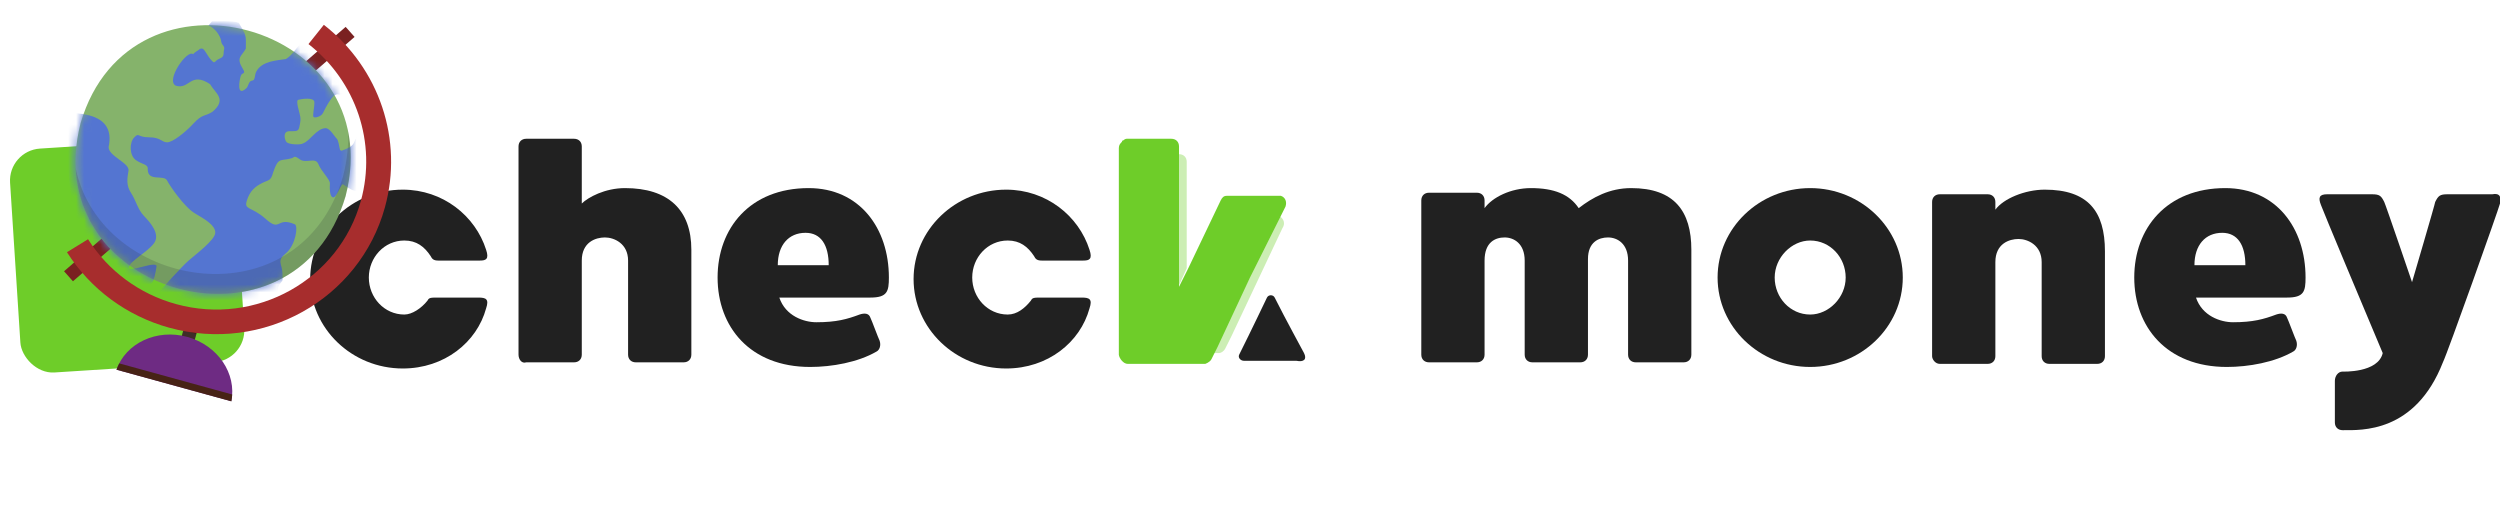
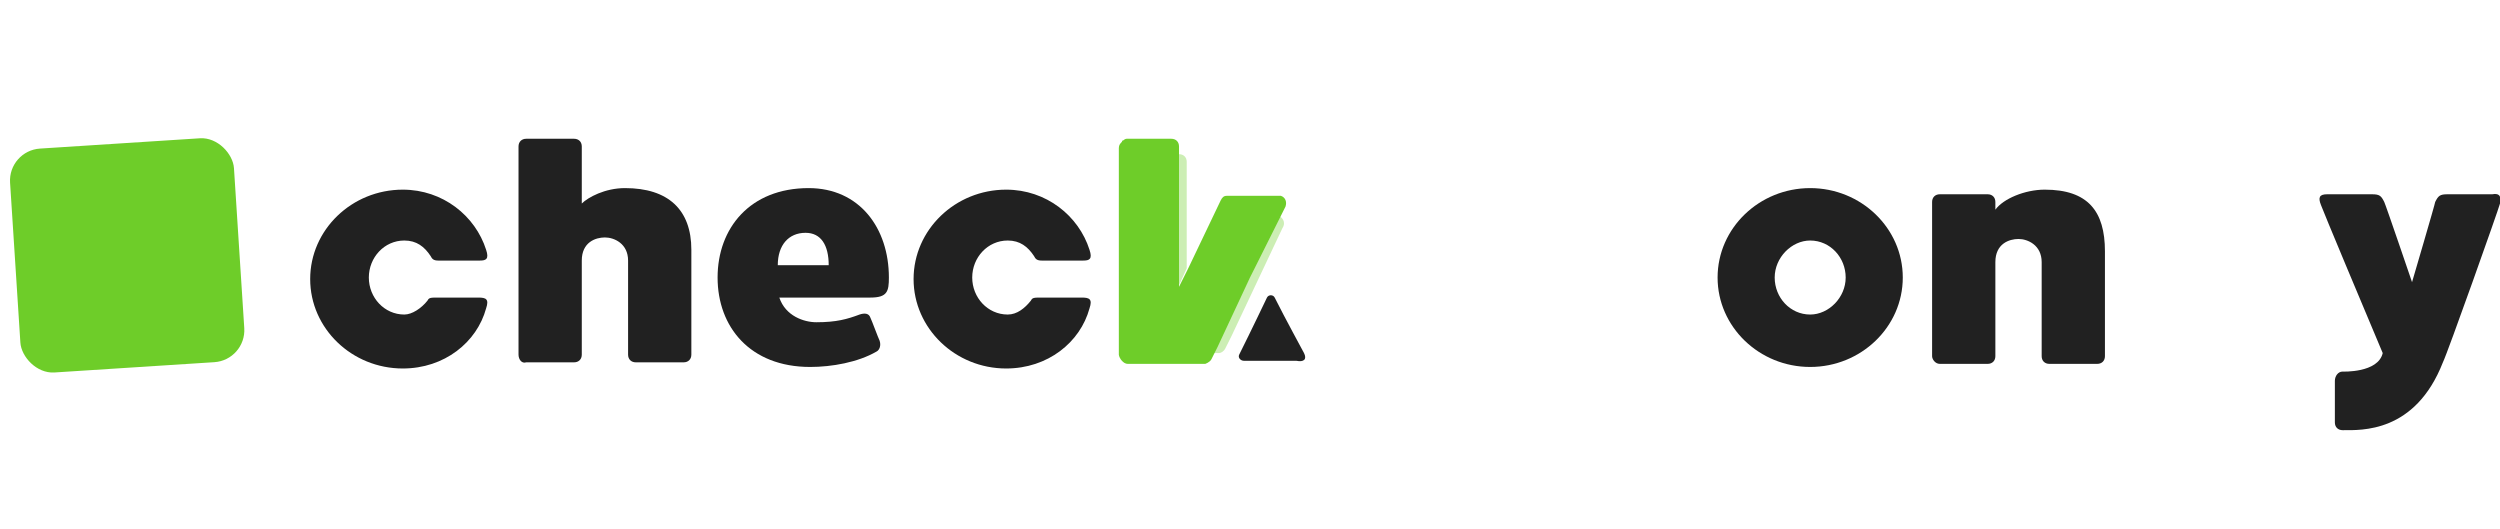
<svg xmlns="http://www.w3.org/2000/svg" width="312" height="66" viewBox="0 0 312 66" fill="none">
  <g clip-path="url(#clip0_434_650)">
    <path d="M53.348 37.522C53.541 37.137 53.733 37.137 54.696 37.137C55.081 37.137 58.741 37.137 59.704 37.137C60.667 37.137 61.052 37.329 60.667 38.484C59.511 42.717 55.467 45.988 50.267 45.988C43.911 45.988 38.711 40.985 38.711 34.828C38.711 28.671 43.911 23.668 50.267 23.668C55.274 23.668 59.319 26.939 60.667 31.172C61.052 32.327 60.667 32.519 59.896 32.519C59.126 32.519 55.274 32.519 54.696 32.519C54.118 32.519 53.926 32.327 53.733 31.942C52.963 30.787 52 30.017 50.459 30.017C47.956 30.017 46.03 32.134 46.03 34.636C46.03 37.137 47.956 39.254 50.459 39.254C51.422 39.254 52.578 38.484 53.348 37.522Z" fill="#212121" />
    <path d="M64.711 44.257V18.28C64.711 17.703 65.096 17.318 65.674 17.318H71.644C72.222 17.318 72.607 17.703 72.607 18.28V25.399C73.378 24.63 75.496 23.475 78 23.475C83.392 23.475 86.281 26.169 86.281 31.172V44.257C86.281 44.834 85.896 45.219 85.319 45.219H79.348C78.77 45.219 78.385 44.834 78.385 44.257V32.519C78.385 30.402 76.652 29.633 75.496 29.633C74.341 29.633 72.607 30.21 72.607 32.519C72.607 33.673 72.607 44.257 72.607 44.257C72.607 44.834 72.222 45.219 71.644 45.219H65.674C65.096 45.411 64.711 44.834 64.711 44.257Z" fill="#212121" />
    <path d="M97.259 37.137C98.03 39.446 100.341 40.216 101.881 40.216C104.385 40.216 105.733 39.831 107.274 39.254C107.852 39.061 108.43 39.061 108.622 39.639C108.815 40.023 109.585 42.14 109.778 42.525C109.97 43.102 109.778 43.679 109.393 43.872C107.081 45.219 103.807 45.796 101.111 45.796C93.6 45.796 89.555 40.793 89.555 34.636C89.555 28.478 93.6 23.475 100.919 23.475C107.274 23.475 110.933 28.478 110.933 34.636C110.933 36.367 110.741 37.137 108.622 37.137C107.467 37.137 104.385 37.137 97.259 37.137ZM97.067 33.096H103.422C103.422 30.595 102.459 29.055 100.533 29.055C98.415 29.055 97.067 30.595 97.067 33.096Z" fill="#212121" />
    <path d="M128.652 37.522C128.844 37.137 129.037 37.137 130 37.137C130.385 37.137 134.044 37.137 135.007 37.137C135.97 37.137 136.356 37.329 135.97 38.484C134.815 42.717 130.77 45.988 125.57 45.988C119.215 45.988 114.015 40.985 114.015 34.828C114.015 28.671 119.215 23.668 125.57 23.668C130.578 23.668 134.622 26.939 135.97 31.172C136.356 32.327 135.97 32.519 135.2 32.519C134.43 32.519 130.578 32.519 130 32.519C129.422 32.519 129.23 32.327 129.037 31.942C128.267 30.787 127.304 30.017 125.763 30.017C123.259 30.017 121.333 32.134 121.333 34.636C121.333 37.137 123.259 39.254 125.763 39.254C126.918 39.254 127.881 38.484 128.652 37.522Z" fill="#212121" />
-     <path d="M211.081 31.172V44.257C211.081 44.834 210.696 45.219 210.118 45.219H204.148C203.57 45.219 203.185 44.834 203.185 44.257V32.519C203.185 30.402 201.837 29.633 200.681 29.633C199.526 29.633 198.178 30.21 198.178 32.327V44.257C198.178 44.834 197.793 45.219 197.215 45.219H191.244C190.667 45.219 190.281 44.834 190.281 44.257V32.519C190.281 30.402 188.933 29.633 187.778 29.633C186.622 29.633 185.274 30.21 185.274 32.519C185.274 33.673 185.274 44.257 185.274 44.257C185.274 44.834 184.889 45.219 184.311 45.219H178.341C177.763 45.219 177.378 44.834 177.378 44.257V25.015C177.378 24.437 177.763 24.052 178.341 24.052H184.311C184.889 24.052 185.274 24.437 185.274 25.015V25.977C186.237 24.63 188.548 23.475 191.052 23.475C193.941 23.475 195.867 24.245 197.022 25.977C198.755 24.63 200.874 23.475 203.57 23.475C208.963 23.475 211.081 26.361 211.081 31.172Z" fill="#212121" />
    <path d="M237.467 34.636C237.467 40.793 232.267 45.796 225.911 45.796C219.555 45.796 214.355 40.793 214.355 34.636C214.355 28.478 219.555 23.475 225.911 23.475C232.267 23.475 237.467 28.478 237.467 34.636ZM230.341 34.636C230.341 32.134 228.415 30.017 225.911 30.017C223.6 30.017 221.481 32.134 221.481 34.636C221.481 37.137 223.407 39.254 225.911 39.254C228.222 39.254 230.341 37.137 230.341 34.636Z" fill="#212121" />
    <path d="M241.126 44.449V25.207C241.126 24.63 241.511 24.245 242.089 24.245H248.059C248.637 24.245 249.022 24.63 249.022 25.207V26.169C249.985 24.822 252.681 23.668 255.185 23.668C260.578 23.668 262.696 26.361 262.696 31.364V44.449C262.696 45.026 262.311 45.411 261.733 45.411H255.763C255.185 45.411 254.8 45.026 254.8 44.449V32.711C254.8 30.595 253.067 29.825 251.911 29.825C250.755 29.825 249.022 30.402 249.022 32.711C249.022 33.866 249.022 44.449 249.022 44.449C249.022 45.026 248.637 45.411 248.059 45.411H242.089C241.511 45.411 241.126 44.834 241.126 44.449Z" fill="#212121" />
-     <path d="M274.059 37.137C274.83 39.446 277.141 40.216 278.681 40.216C281.185 40.216 282.533 39.831 284.074 39.254C284.652 39.061 285.23 39.061 285.422 39.639C285.615 40.023 286.385 42.14 286.578 42.525C286.77 43.102 286.578 43.679 286.193 43.872C283.881 45.219 280.607 45.796 277.911 45.796C270.4 45.796 266.355 40.793 266.355 34.636C266.355 28.478 270.4 23.475 277.718 23.475C284.074 23.475 287.733 28.478 287.733 34.636C287.733 36.367 287.541 37.137 285.422 37.137C284.267 37.137 281.185 37.137 274.059 37.137ZM273.867 33.096H280.222C280.222 30.595 279.259 29.055 277.333 29.055C275.215 29.055 273.867 30.595 273.867 33.096Z" fill="#212121" />
    <path d="M312 25.399C311.807 26.169 305.452 44.064 304.874 45.219C301.407 54.07 294.667 53.685 292.355 53.685C291.778 53.685 291.392 53.3 291.392 52.723V47.528C291.392 46.95 291.778 46.373 292.355 46.373C292.355 46.373 296.785 46.566 297.363 44.064C295.244 39.061 289.852 26.169 289.659 25.592C289.274 24.63 289.467 24.245 290.43 24.245C291.392 24.245 296.015 24.245 296.015 24.245C296.978 24.245 297.17 24.437 297.555 25.207C297.748 25.592 301.022 35.213 301.022 35.213C301.022 35.213 303.911 25.399 303.911 25.207C304.296 24.437 304.489 24.245 305.452 24.245C305.452 24.245 310.074 24.245 311.037 24.245C312 24.052 312.192 24.63 312 25.399Z" fill="#212121" />
    <path d="M162.741 44.064C162.548 43.679 160.43 39.831 159.081 37.137C158.889 36.752 158.311 36.752 158.118 37.137C158.118 37.137 156.193 41.178 154.652 44.257C154.459 44.641 154.844 45.026 155.23 45.026H161.778C162.741 45.219 163.126 44.834 162.741 44.064Z" fill="#212121" />
    <path opacity="0.35" d="M159.659 26.939L151.378 44.064C151.378 44.064 151.955 44.064 152.148 44.064C152.341 44.064 152.726 43.872 152.918 43.487L153.689 41.947L160.044 28.478C160.43 27.901 160.237 27.324 159.659 26.939Z" fill="#6ECD29" />
    <path opacity="0.35" d="M148.104 33.481V20.204C148.104 19.627 147.719 19.242 147.141 19.242V35.598L148.104 33.481Z" fill="#6ECD29" />
    <path d="M159.852 24.437H153.111C152.726 24.437 152.533 24.63 152.341 25.015L148.296 33.481L147.141 35.79V19.434V18.28C147.141 17.703 146.756 17.318 146.178 17.318H140.593C140.4 17.318 140.207 17.51 140.207 17.51C140.207 17.51 140.015 17.51 140.015 17.703C139.822 17.895 139.63 18.087 139.63 18.472V44.257C139.63 44.449 139.822 44.834 140.015 45.026C140.207 45.219 140.4 45.411 140.785 45.411H146.178H146.563H150.415C150.415 45.411 150.993 45.219 151.185 44.834L151.956 43.294L156 34.636L157.541 31.557L160.43 25.784C160.622 25.207 160.43 24.63 159.852 24.437Z" fill="#6ECD29" />
    <rect x="1" y="18.8" width="28" height="28" rx="4" transform="rotate(-3.686 1 18.8)" fill="#6ECD29" />
    <g clip-path="url(#clip1_434_650)">
      <path d="M24.956 40.039L23.333 39.592L21.64 45.741L23.262 46.188L24.956 40.039Z" fill="#3C1D0E" />
      <g style="mix-blend-mode:multiply" opacity="0.3">
        <path d="M23.333 39.592L23.053 40.609C23.618 40.706 24.179 40.774 24.74 40.822L24.956 40.039L23.333 39.592Z" fill="#455668" />
      </g>
      <path d="M43.137 3.355L7.991 33.852L9.105 35.104L44.251 4.607L43.137 3.355Z" fill="#7A2121" />
      <path d="M43.133 24.466C36.859 45.803 4.523 36.895 10.061 15.359C16.335 -5.978 48.671 2.929 43.133 24.466Z" fill="#85B36B" />
      <mask id="mask0_434_650" style="mask-type:luminance" maskUnits="userSpaceOnUse" x="9" y="3" width="35" height="34">
        <path d="M43.133 24.466C36.859 45.803 4.523 36.895 10.061 15.359C16.335 -5.978 48.671 2.929 43.133 24.466Z" fill="white" />
      </mask>
      <g mask="url(#mask0_434_650)">
        <path d="M46.082 20.231C46.708 19.642 46.79 19.818 46.867 19.024C46.941 18.233 46.039 16.411 45.1 16.761C43.779 17.387 44.786 17.96 43.072 18.638C42.794 18.715 42.511 18.991 42.41 18.609C42.309 18.227 42.251 17.5 42.004 17.278C41.757 17.056 41.212 16.044 40.658 15.992C39.496 16.021 38.742 17.557 37.816 17.899C37.498 18.107 36.048 18.043 35.771 17.743C35.55 17.529 35.195 16.365 36.148 16.374C37.102 16.383 37.26 16.376 37.379 15.748C37.501 15.12 37.539 14.98 37.465 14.502C37.39 14.024 36.86 12.558 37.227 12.456C37.595 12.353 39.213 12.087 39.233 12.754C39.256 13.421 38.97 14.459 39.136 14.605C39.303 14.751 40.077 14.56 40.301 14.114C42.297 10.071 42.173 12.886 43.138 11.19C43.544 10.186 46.153 8.569 46.153 8.569L47.724 8.29L40.813 -0.563L39.803 3.104C38.075 3.884 37.144 6.451 35.687 7.367C34.565 7.549 32.717 7.603 32.008 8.892C31.733 9.324 31.909 10.031 31.46 10.061C31.011 10.091 30.997 10.849 30.722 11.027C29.492 12.164 29.877 9.976 30.049 9.472C30.179 9 30.763 9.314 30.297 8.574C29.409 7.122 30.178 7.041 30.679 6.066C30.725 4.348 30.71 4.341 29.799 2.852C29.131 2.534 27.081 2.667 26.467 2.646L26.019 3.184C26.62 3.374 27.524 4.304 27.616 5.222C27.697 5.677 28.092 5.732 27.962 6.204C27.832 6.676 28.088 7.051 27.398 7.319C26.707 7.586 26.893 8.095 26.355 7.489C25.817 6.883 25.529 6.092 25.224 6.061C24.921 6.028 24.783 6.244 24.783 6.244C24.783 6.244 24.187 6.588 24.117 6.772C23.38 6.089 20.609 10.069 21.945 10.694C23.657 11.227 23.754 8.879 26.211 10.499C26.899 11.667 28.342 12.386 26.531 13.938C25.611 14.546 25.263 14.197 24.184 15.373C23.105 16.549 21.559 17.747 20.875 17.762C20.192 17.777 20.073 17.134 18.598 17.135C17.124 17.136 17.398 16.5 16.762 17.137C16.125 17.774 16.138 19.404 16.957 19.983C17.776 20.563 18.524 20.465 18.437 21.153C18.471 22.755 20.492 21.71 20.878 22.57C21.141 23.116 23.009 25.866 24.341 26.637C25.672 27.411 26.907 28.156 26.865 29.059C26.822 29.962 24.429 31.739 23.546 32.511C22.663 33.284 19.931 36.29 19.66 36.723C19.385 37.155 28.914 40.694 29.056 40.733C29.198 40.772 32.965 40.744 32.965 40.744L34.914 37.218C34.914 37.218 34.413 36.419 34.839 35.624C35.265 34.826 35.313 35.401 35.254 34.115C35.195 32.829 34.49 32.585 35.691 31.596C36.891 30.607 37.252 28.167 36.786 27.988C34.457 26.996 35.056 29.061 33.119 27.283C31.335 25.726 30.423 26.236 30.808 25.023C31.193 23.809 31.854 23.279 32.693 22.852C33.532 22.422 33.78 22.644 34.092 21.51C34.752 19.533 35.02 20.145 36.377 19.754C36.763 19.657 36.652 19.322 37.421 19.888C38.193 20.455 39.364 19.561 39.729 20.474C40.095 21.386 41.206 22.404 41.171 22.902C41.136 23.4 41.126 24.566 41.568 24.635C42.012 24.707 42.553 22.925 42.793 22.991C46.255 25.521 43.94 21.536 46.074 20.24L46.082 20.231Z" fill="#5475D1" />
        <path d="M16.113 33.352C16.163 32.604 18.316 31.523 19.194 30.392C20.07 29.264 18.779 27.789 17.977 26.96C17.176 26.131 16.971 25.006 16.353 24.077C15.735 23.146 15.872 22.268 16.037 21.301C16.202 20.331 13.498 19.486 13.559 18.333C14.474 14.013 9.732 14.096 7.726 14.088L9.587 31.254C12.109 35.553 13.182 34.275 15.411 35.346C17.639 36.417 18.751 35.554 18.986 35.265C19.221 34.975 19.393 34.158 19.532 33.284C19.671 32.407 16.064 34.106 16.114 33.358L16.113 33.352Z" fill="#5475D1" />
      </g>
      <g style="mix-blend-mode:multiply" opacity="0.3">
        <path d="M23.262 46.188L24.507 41.668C23.985 41.479 23.43 41.326 22.885 41.221L21.64 45.741L23.262 46.188Z" fill="#455668" />
      </g>
      <path d="M28.868 50.084C29.566 46.635 27.186 43.094 23.373 42.045C19.561 40.995 15.701 42.817 14.538 46.137L28.871 50.084L28.868 50.084Z" fill="#6E2B83" />
      <path d="M21.147 40.907C15.835 39.444 11.292 36.095 8.358 31.476L10.988 29.857C13.506 33.82 17.405 36.693 21.961 37.948C31.969 40.704 42.323 34.917 45.042 25.045C47.028 17.833 44.459 10.162 38.498 5.499L40.416 3.095C47.361 8.528 50.353 17.468 48.039 25.87C44.872 37.371 32.809 44.116 21.147 40.904L21.147 40.907Z" fill="#A72D2D" />
      <g style="mix-blend-mode:multiply" opacity="0.19">
        <path d="M43.429 16.334C43.515 18.099 43.329 19.986 42.817 21.98C37.406 40.376 12.625 36.289 9.448 21.004C10.296 38.284 37.44 43.826 43.133 24.466C43.897 21.499 43.937 18.775 43.429 16.334Z" fill="#2D3636" />
      </g>
      <path d="M14.885 45.351C14.752 45.605 14.633 45.862 14.538 46.137L28.871 50.084C28.93 49.799 28.957 49.514 28.976 49.231L14.887 45.352L14.885 45.351Z" fill="#472316" />
    </g>
  </g>
  <defs>
    <clipPath id="clip0_434_650">
      <rect width="312" height="66" fill="white" />
    </clipPath>
    <clipPath id="clip1_434_650">
-       <rect width="42" height="52" fill="white" transform="translate(13.806 -8) rotate(15.397)" />
-     </clipPath>
+       </clipPath>
  </defs>
</svg>